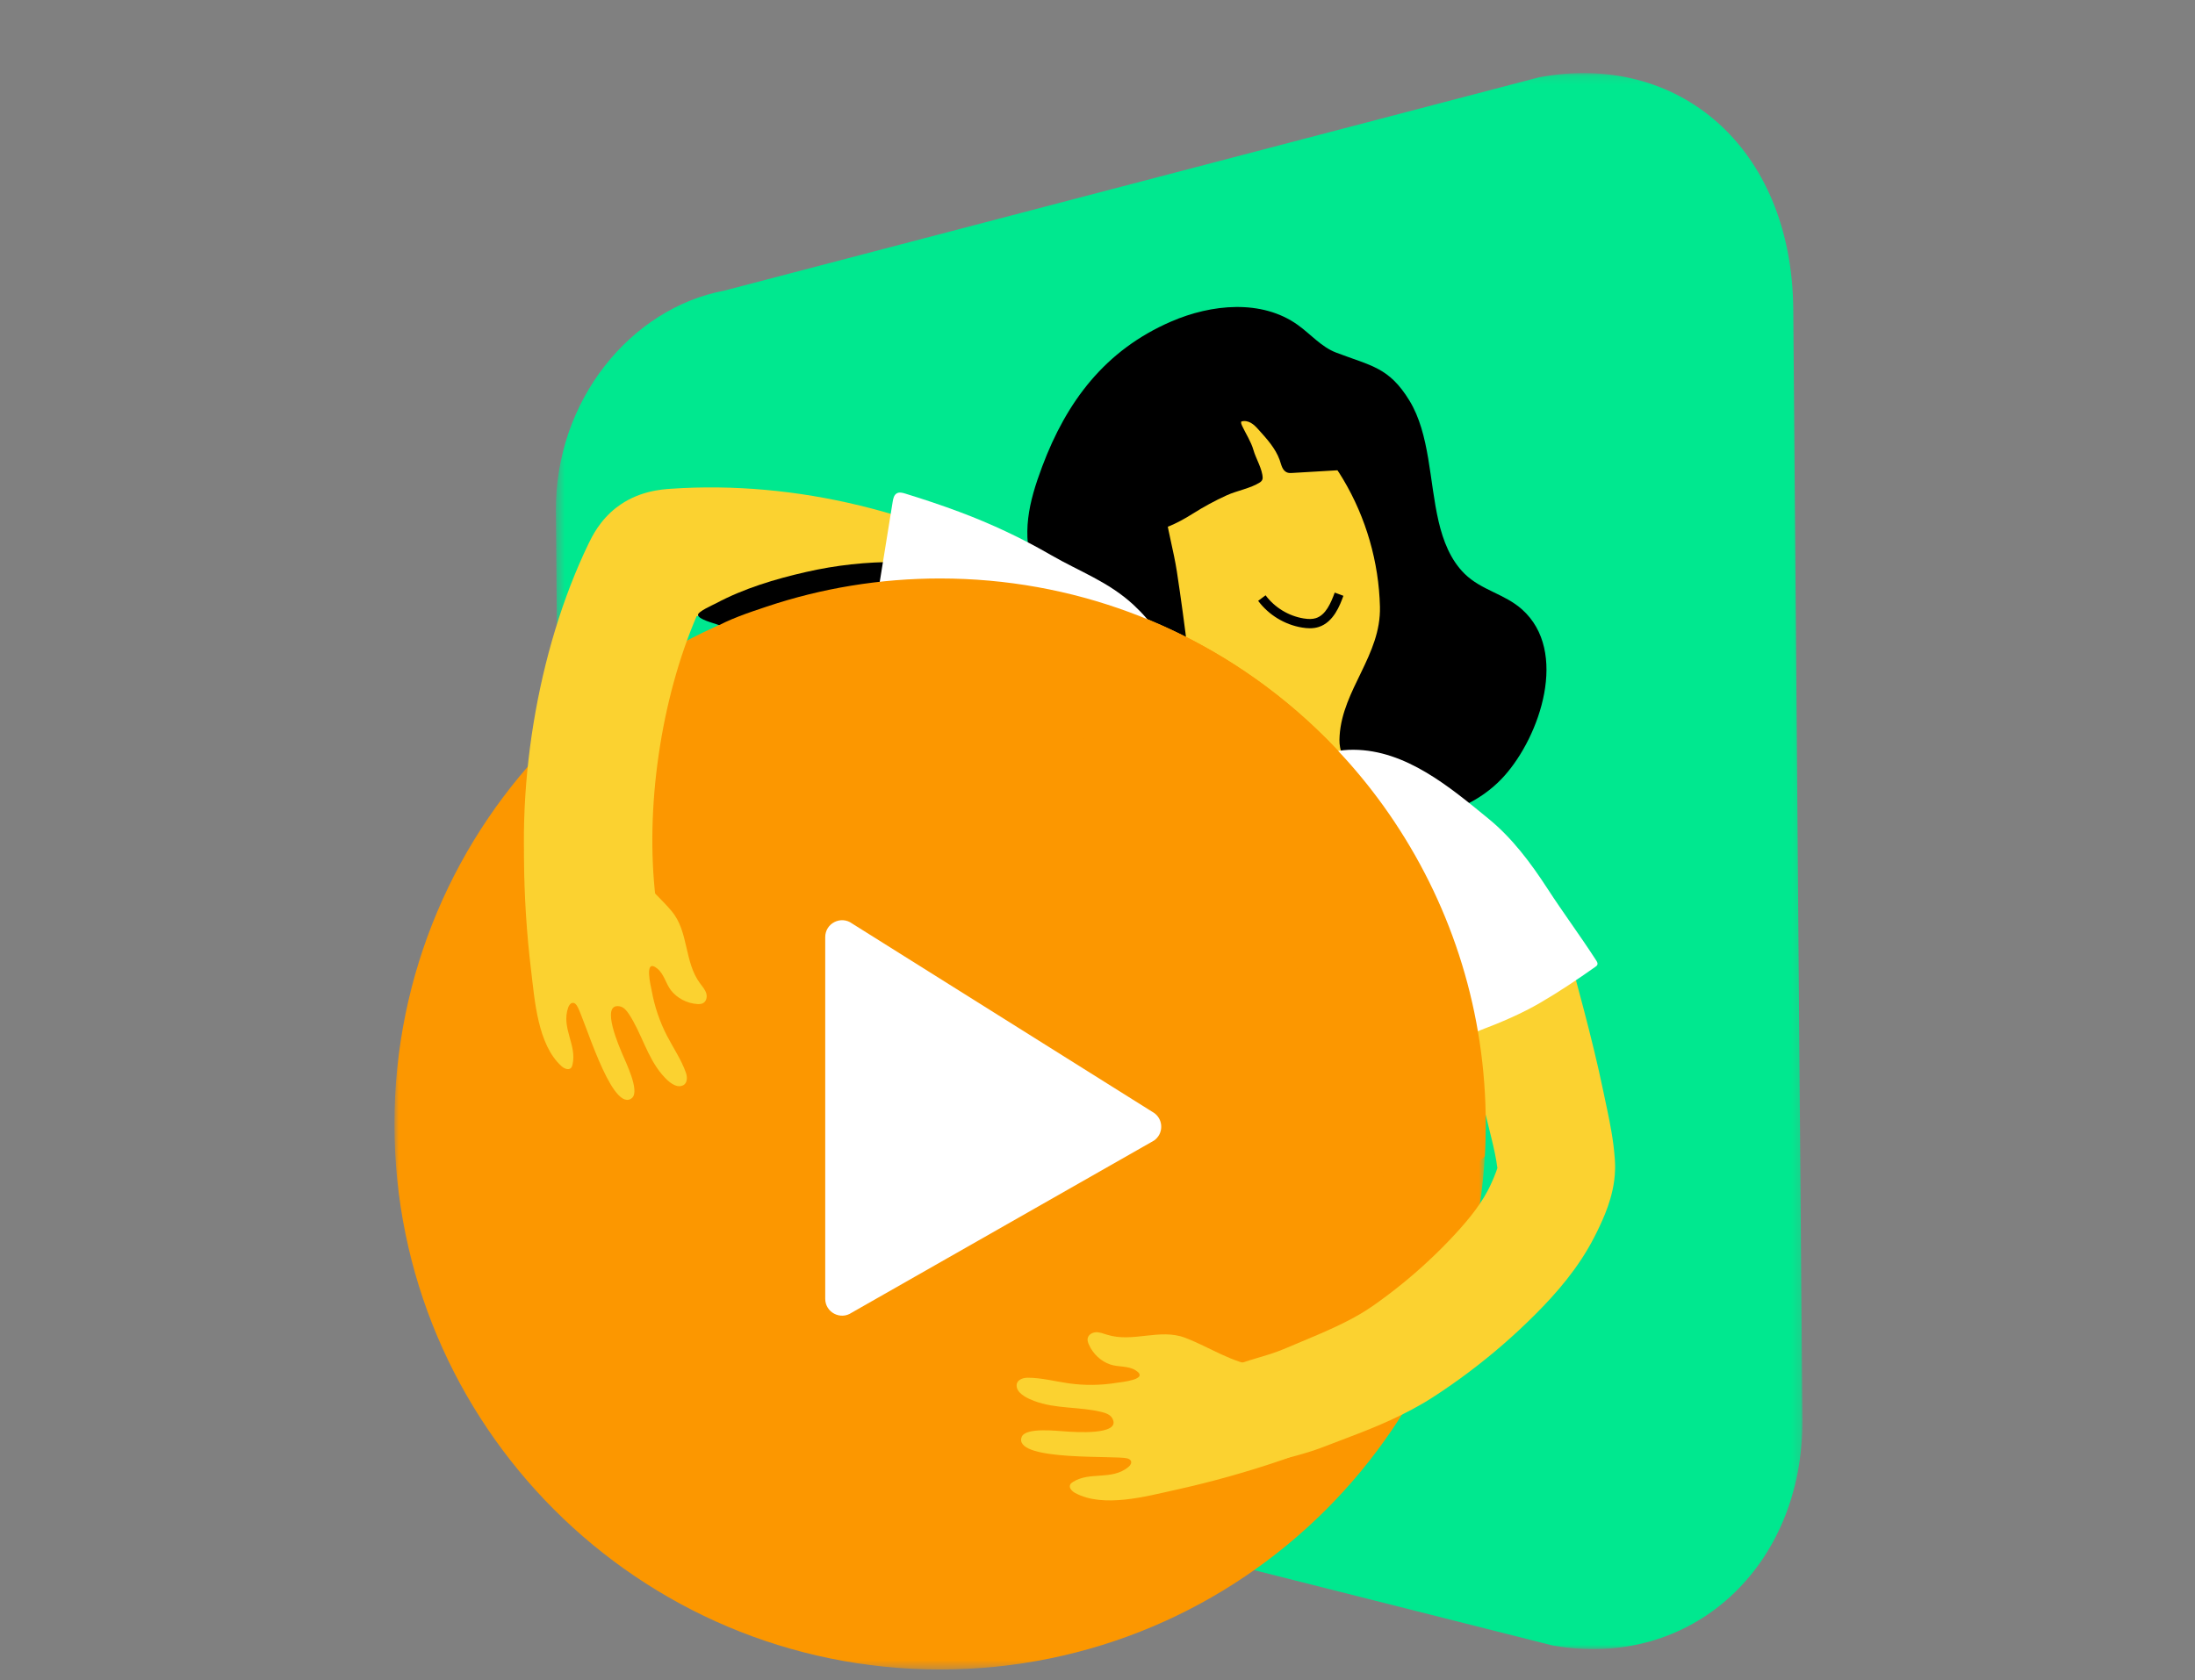
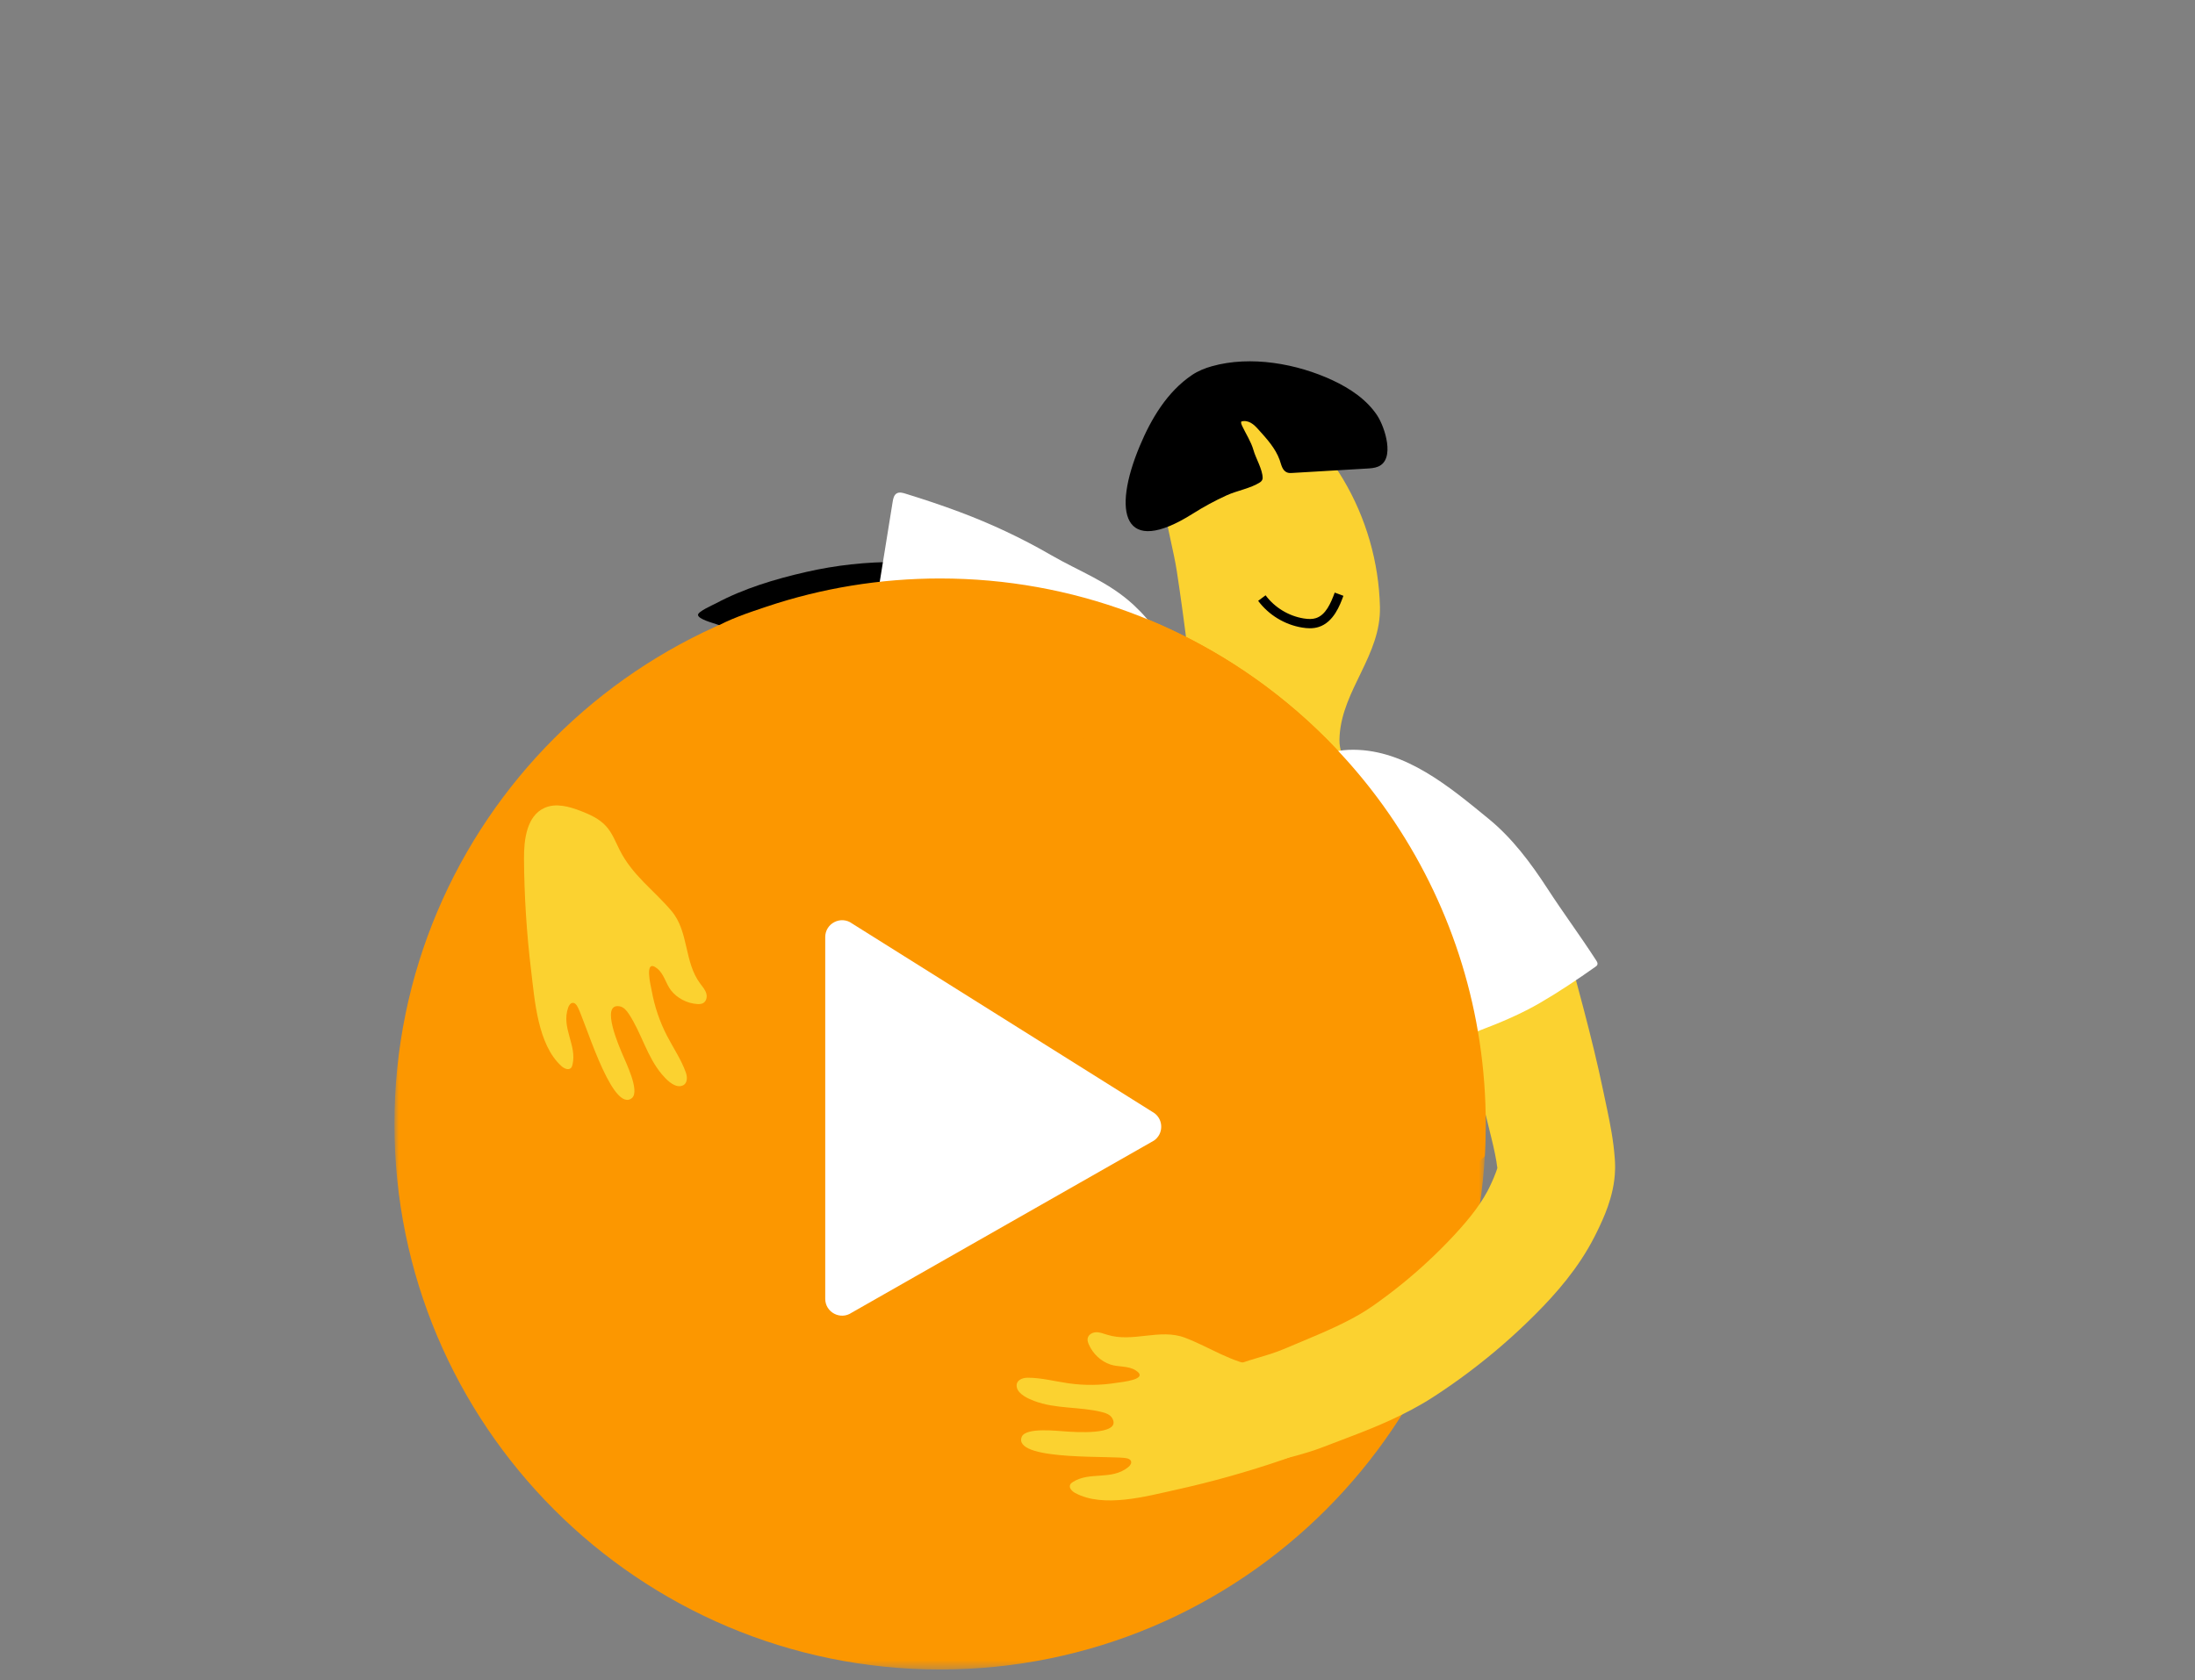
<svg xmlns="http://www.w3.org/2000/svg" xmlns:xlink="http://www.w3.org/1999/xlink" width="256" height="196" viewBox="0 0 256 196">
  <rect x="0" y="0" width="256" height="196" fill="#808080" stroke="none" />
  <defs>
-     <path id="ldhsbhcsya" d="M0.461 0.132L145.838 0.132 145.838 184 0.461 184z" />
    <path id="bc8ty9a7xc" d="M0 0.292L127.283 0.292 127.283 127.575 0 127.575z" />
  </defs>
  <g fill="none" fill-rule="evenodd">
-     <path d="M0 0H256V196H0z" />
+     <path d="M0 0V196H0z" />
    <g>
      <g transform="translate(46 8) translate(18.375 .393)">
        <mask id="svmec2yo9b" fill="#fff">
          <use xlink:href="#ldhsbhcsya" />
        </mask>
        <path fill="#00E88F" d="M115.104.632L20.09 25.515C9.194 27.567.354 38.337.46 51.225l.674 82.65c.11 13.209 9.113 23.596 20.027 25.57l95.496 24.117c16.194 2.93 29.324-9.176 29.18-26.377l-1.063-129.476c-.16-19-13.503-30.124-29.67-27.077" mask="url(#svmec2yo9b)" />
      </g>
-       <path fill="#000" d="M121.782 52.829c-1.09-4.666-1.004-10.18-3.407-14.104-2.375-3.878-4.432-4.024-8.537-5.587-1.734-.66-2.984-2.163-4.493-3.24-4.194-2.997-10.046-2.431-14.775-.378-7.686 3.336-12.175 9.317-15.019 16.904-1.582 4.22-2.45 7.856-.98 12.184 1.416 4.17-1.33 5.555-5.265 6.117-3.11.444-5.69 2.956-6.74 5.919-1.047 2.964-.724 6.282.342 9.239 1.565 4.343 5.28 8.36 9.895 8.465 4.11.093 7.664-2.737 11.757-2.664 4.546.082 8.446 1.3 12.662-1.408 3.292-2.115 5.319-4.188 9.307-2.238 3 1.466 5.729 3.313 8.899 4.499 4.826 1.805 10.548-.16 13.997-3.99 4.206-4.674 7.554-14.565 2.091-19.448-2.055-1.837-4.745-2.227-6.711-4.17-1.657-1.636-2.502-3.875-3.023-6.1" transform="translate(46 8)" />
      <path fill="#FBD230" d="M109.104 89.734c2.328-1.016 4.487-2.501 6.587-3.96.186-.13.385-.277.44-.497.07-.27-.103-.537-.278-.754-1.541-1.906-4.498-2.44-5.432-4.883-.216-.567-.223-1.191-.185-1.797.342-5.424 4.842-9.407 4.705-15.06-.127-5.207-1.617-10.376-4.282-14.851-2.09-3.51-5.064-6.706-8.941-7.991-3.878-1.285-8.72-.172-10.868 3.302-2.749 4.446-.318 10.682.407 15.435.951 6.243 1.706 12.516 2.26 18.807.115 1.32.188 2.771-.596 3.838-1.636 2.224-5.835 2.6-2.498 5.484 3.566 3.083 10.528 4.812 15.09 4.031 1.247-.213 2.44-.601 3.59-1.104" transform="translate(46 8)" />
      <path fill="#000" d="M106.762 65.295c-.275 0-.571-.027-.894-.08-2.031-.333-3.901-1.47-5.131-3.12l.867-.646c1.063 1.428 2.681 2.412 4.438 2.7.594.098 1.049.086 1.43-.036 1.145-.364 1.733-1.729 2.195-2.98l1.013.375c-.397 1.076-1.136 3.08-2.88 3.635-.318.102-.659.152-1.038.152M93.124 51.92c1.268-.802 2.59-1.52 3.955-2.14 1.197-.544 2.777-.804 3.87-1.507.174-.112.315-.3.313-.509-.01-1.014-.802-2.286-1.077-3.27-.265-.947-.89-1.904-1.312-2.797-.076-.162-.155-.34-.112-.513.368-.134.788-.046 1.128.148.34.193.614.482.875.773.959 1.065 1.986 2.18 2.478 3.548.197.546.299 1.314.97 1.497.163.045.334.035.501.025l8.69-.512c.445-.026.899-.054 1.312-.223 2.056-.839.777-4.65-.085-5.96-1.229-1.869-3.196-3.172-5.189-4.105-4.18-1.957-9.571-2.921-14.09-1.652-.82.23-1.625.551-2.333 1.03-2.884 1.95-4.756 5.084-6.097 8.297-3.218 7.707-1.97 13.032 6.203 7.87" transform="translate(46 8)" />
      <g transform="translate(46 8) translate(0 59.193)">
        <mask id="dfh7v67edd" fill="#fff">
          <use xlink:href="#bc8ty9a7xc" />
        </mask>
        <path fill="#FC9700" d="M127.283 63.934c0 35.148-28.493 63.641-63.642 63.641-35.148 0-63.64-28.493-63.64-63.641C0 28.785 28.492.292 63.64.292c35.15 0 63.642 28.493 63.642 63.642" mask="url(#dfh7v67edd)" />
      </g>
      <path fill="#FFF" d="M88.577 125.068l-35.25 20.076c-1.308.894-3.082-.042-3.082-1.625v-42.194c0-1.618 1.844-2.545 3.143-1.581l35.25 22.118c1.086.807 1.055 2.443-.061 3.206" transform="translate(46 8)" />
      <path fill="#FBD230" d="M136.12 100.42l1.394 4.841 1.214 4.567c.804 3.076 1.585 6.223 2.257 9.452l.48 2.277c.169.813.343 1.667.496 2.591.154.92.288 1.903.365 2.961l.015.198.017.352c.01.242.016.49.008.71-.008.465-.047.89-.096 1.304-.104.82-.272 1.522-.456 2.164-.372 1.28-.816 2.285-1.218 3.15l-.294.616-.316.633c-.118.236-.24.469-.366.695-.124.23-.25.457-.38.676-1.038 1.779-2.215 3.348-3.416 4.758-1.209 1.416-2.424 2.66-3.648 3.846-1.23 1.196-2.506 2.342-3.817 3.445-1.313 1.101-2.663 2.156-4.047 3.16-.693.503-1.394.993-2.103 1.47l-.535.356c-.184.12-.34.228-.557.363-.408.262-.817.516-1.227.753-3.29 1.919-6.541 3.14-9.466 4.255l-2.192.834c-.972.371-1.907.658-2.753.893-1.71.47-3.049.781-4.064 1.143l-.056.02c-3.14 1.121-6.595-.516-7.716-3.657-1.1-3.081.464-6.468 3.488-7.654 1.903-.744 3.602-1.174 4.88-1.585.65-.205 1.198-.401 1.676-.605l2.15-.902c2.861-1.19 5.422-2.31 7.478-3.62.26-.162.506-.33.749-.497.113-.074.274-.192.412-.29l.43-.307c.57-.413 1.133-.836 1.688-1.268 1.11-.865 2.19-1.77 3.234-2.708 1.044-.942 2.056-1.916 3.028-2.927.981-1.017 1.907-2.044 2.689-3.03.786-.99 1.442-1.958 1.94-2.894.066-.117.123-.234.18-.35.06-.116.114-.231.166-.346l.191-.42.195-.446c.238-.556.39-.998.434-1.22.024-.11.027-.17.013-.125-.01.026-.013.062-.02.137.002.027-.004.079-.002.126l.004.06-.012-.093c-.054-.495-.148-1.057-.273-1.67-.123-.61-.28-1.28-.454-1.989l-.562-2.281c-.696-2.855-1.514-5.738-2.387-8.668l-1.34-4.431-1.33-4.107-.144-.445c-1.243-3.84.862-7.96 4.703-9.204 3.84-1.243 7.96.863 9.203 4.703l.07.23" transform="translate(46 8)" />
      <path fill="#FBD230" d="M73.099 159.833c.01-.068.032-.139.063-.211.492-1.135 4.157-.676 5.156-.622.735.038 6.553.528 5.411-1.532-.239-.43-.744-.615-1.207-.73-2.615-.655-5.391-.339-7.926-1.306-.642-.245-1.795-.75-1.993-1.534-.21-.828.573-1.167 1.241-1.169 1.605-.003 3.194.429 4.792.654 1.854.261 3.733.241 5.559-.056.482-.078 3.986-.384 2.234-1.47-.871-.54-1.985-.354-2.916-.664-1.108-.368-2.06-1.256-2.531-2.358-.087-.203-.159-.422-.137-.638.047-.457.509-.749.955-.772.446-.023.884.151 1.317.288 3.023.954 6.14-.772 9.1.355 3 1.143 5.404 2.924 8.74 3.353 1.047.134 2.13.158 3.104.565 1.074.447 1.911 1.317 2.667 2.204.944 1.105 1.86 2.42 1.739 3.869-.189 2.253-2.658 3.488-4.797 4.222-4.128 1.417-8.337 2.599-12.598 3.538-3.384.746-8.393 2.14-11.68.356-.357-.193-.74-.58-.589-.952.06-.146.19-.243.32-.326 1.98-1.267 4.49-.15 6.457-1.731.225-.182.45-.485.306-.753-.084-.157-.265-.229-.432-.276-1.29-.363-12.78.343-12.355-2.304" transform="translate(46 8)" />
      <path fill="#FFF" d="M137.236 99.73c-.927-1.336-1.856-2.675-2.753-4.057-1.938-2.983-4.1-5.885-6.87-8.15-4.49-3.673-9.616-8.024-15.76-8.054-1.545-.007-3.137.28-4.426 1.13-3.304 2.18-3.408 6.99-2.505 10.845 1.02 4.352 2.877 8.502 5.408 12.184 2.653 3.857 6.205 6.247 9.308 9.571.24.257.489.52.811.657 1.223.517 5.008-1.218 6.263-1.692 2.374-.897 4.722-1.9 6.92-3.175 2.179-1.265 4.362-2.732 6.433-4.195.096-.068.199-.145.237-.257.056-.163-.041-.336-.135-.482-.948-1.47-1.938-2.896-2.93-4.326" transform="translate(46 8)" />
-       <path fill="#FBD230" d="M23.024 105.218c-3.74 0-6.973-2.796-7.428-6.602-1.69-14.134 1.009-30.683 7.045-43.19.392-.812 1.31-2.713 3.239-4.207 2.499-1.936 5.234-2.122 6.401-2.201 14.51-.987 29.821 2.732 43.112 10.47 3.574 2.082 4.785 6.668 2.703 10.244-2.081 3.574-6.666 4.785-10.242 2.703-9.972-5.807-21.74-8.88-32.6-8.566-4.177 9.717-6.046 22.404-4.783 32.969.492 4.107-2.44 7.835-6.548 8.326-.302.037-.602.054-.899.054" transform="translate(46 8)" />
      <path fill="#FBD230" d="M27.544 120.213c.061-.033.12-.077.18-.13.907-.84-.74-4.146-1.121-5.072-.28-.68-2.668-6.008-.347-5.613.486.083.826.499 1.09.898 1.482 2.25 2.103 4.975 3.855 7.046.444.525 1.303 1.446 2.108 1.373.85-.076.911-.928.691-1.558-.528-1.515-1.461-2.872-2.203-4.305-.86-1.663-1.463-3.443-1.788-5.263-.086-.481-.957-3.89.647-2.596.798.643.992 1.756 1.592 2.532.714.923 1.868 1.528 3.064 1.608.22.014.45.01.647-.083.416-.195.539-.728.413-1.156-.126-.429-.436-.784-.708-1.147-1.902-2.538-1.305-6.05-3.349-8.47-2.071-2.452-4.549-4.131-6.058-7.137-.473-.943-.854-1.957-1.56-2.741-.778-.867-1.877-1.367-2.962-1.787-1.356-.524-2.902-.954-4.228-.36-2.063.924-2.41 3.663-2.395 5.924.03 4.364.308 8.727.832 13.06.417 3.439.76 8.628 3.532 11.138.3.273.793.505 1.093.24.118-.104.167-.26.202-.41.54-2.287-1.344-4.286-.504-6.665.096-.273.308-.585.61-.538.176.028.303.174.402.316.77 1.097 3.908 12.173 6.265 10.896" transform="translate(46 8)" />
      <path fill="#000" d="M48 58.732c3.484-.797 7.058-1.192 10.631-1.164-.086 0-.144 9.778-.096 10.4l-7.633-1.052-3.817-.527c-.423-.058-1.154-.315-1.568-.207-.365.096-.458.498-.908.59-.314.064-.638-.007-.95-.08-2.055-.486-4.08-1.105-6.055-1.853-.368-.14-2.185-.597-2.198-1.106-.008-.394 1.745-1.158 2.072-1.333 3.285-1.755 6.904-2.84 10.522-3.668" transform="translate(46 8)" />
      <path fill="#FFF" d="M65.924 51.73c3.696 1.385 7.246 3.05 10.66 5.028 3.32 1.924 6.685 3.096 9.615 5.805 2.136 1.975 3.888 4.448 4.623 7.262.082.313.151.646.06.957-.124.419-.51.704-.901.897-3.49 1.728-7.334-.716-10.69-1.48-4.533-1.031-9.085-1.432-13.554-2.865-1.77-.563-3.514-1.208-5.216-1.951-.715-.313-1.486-.843-2.25-1.005-.626-.134-1.516.323-2.014-.255-.264-.307-.215-.765-.15-1.165l2.005-12.428c.06-.369.151-.786.475-.972.296-.169.666-.075.991.026 2.151.664 4.268 1.368 6.346 2.147" transform="translate(46 8)" />
      <path fill="#FC9700" d="M116.703 87.982l-.071-.108c-.165-.248-.333-.493-.501-.738l-.134-.195c-.155-.224-.312-.446-.47-.668l-.18-.255c-.147-.204-.296-.408-.446-.61l-.221-.3-.427-.564c-.086-.112-.17-.224-.257-.335-.136-.176-.273-.35-.41-.524l-.29-.365c-.13-.162-.262-.324-.394-.485l-.323-.391-.379-.45c-.118-.14-.236-.278-.355-.416-.12-.14-.24-.278-.362-.416l-.387-.437c-.115-.129-.231-.258-.348-.385-.138-.153-.278-.306-.42-.457-.108-.118-.218-.236-.328-.353-.151-.16-.303-.32-.455-.478-.103-.107-.205-.214-.31-.32-.162-.168-.326-.334-.491-.5-.096-.095-.19-.191-.287-.286-.176-.175-.354-.349-.532-.521-.087-.085-.174-.17-.262-.253-.19-.183-.383-.364-.575-.545l-.233-.216c-.207-.193-.417-.383-.627-.573l-.194-.174c-.229-.205-.458-.407-.69-.608l-.144-.126c-.255-.22-.51-.436-.768-.652l-.081-.067c-11.034-9.194-25.225-14.726-40.71-14.726-3.473 0-6.946.28-10.373.842-3.338.547-6.63 1.362-9.838 2.436-2.14.717-4.396 1.458-6.35 2.6-.096.056-.201.129-.212.24-.01.088.05.17.105.24 2.754 3.424 7.308 3.402 11.17 4.572 4.788 1.45 9.657 2.614 14.537 3.705 6.763 1.512 13.564 2.874 20.26 4.67 3.207.86 5.457 1.581 7.956 3.762 2.42 2.112 4.334 4.736 6.142 7.37 2.433 3.544 5.86 7.648 7.318 11.715.576 1.607.728 3.258 1.424 4.889.908 2.128 1.96 4.192 2.85 6.328 3.143 7.535 6.16 15.122 9.169 22.712 3.131-2.883 6.293-5.734 9.37-8.674.072-1.246.114-2.501.114-3.766 0-12.993-3.896-25.074-10.58-35.144" transform="translate(46 8)" />
    </g>
  </g>
</svg>